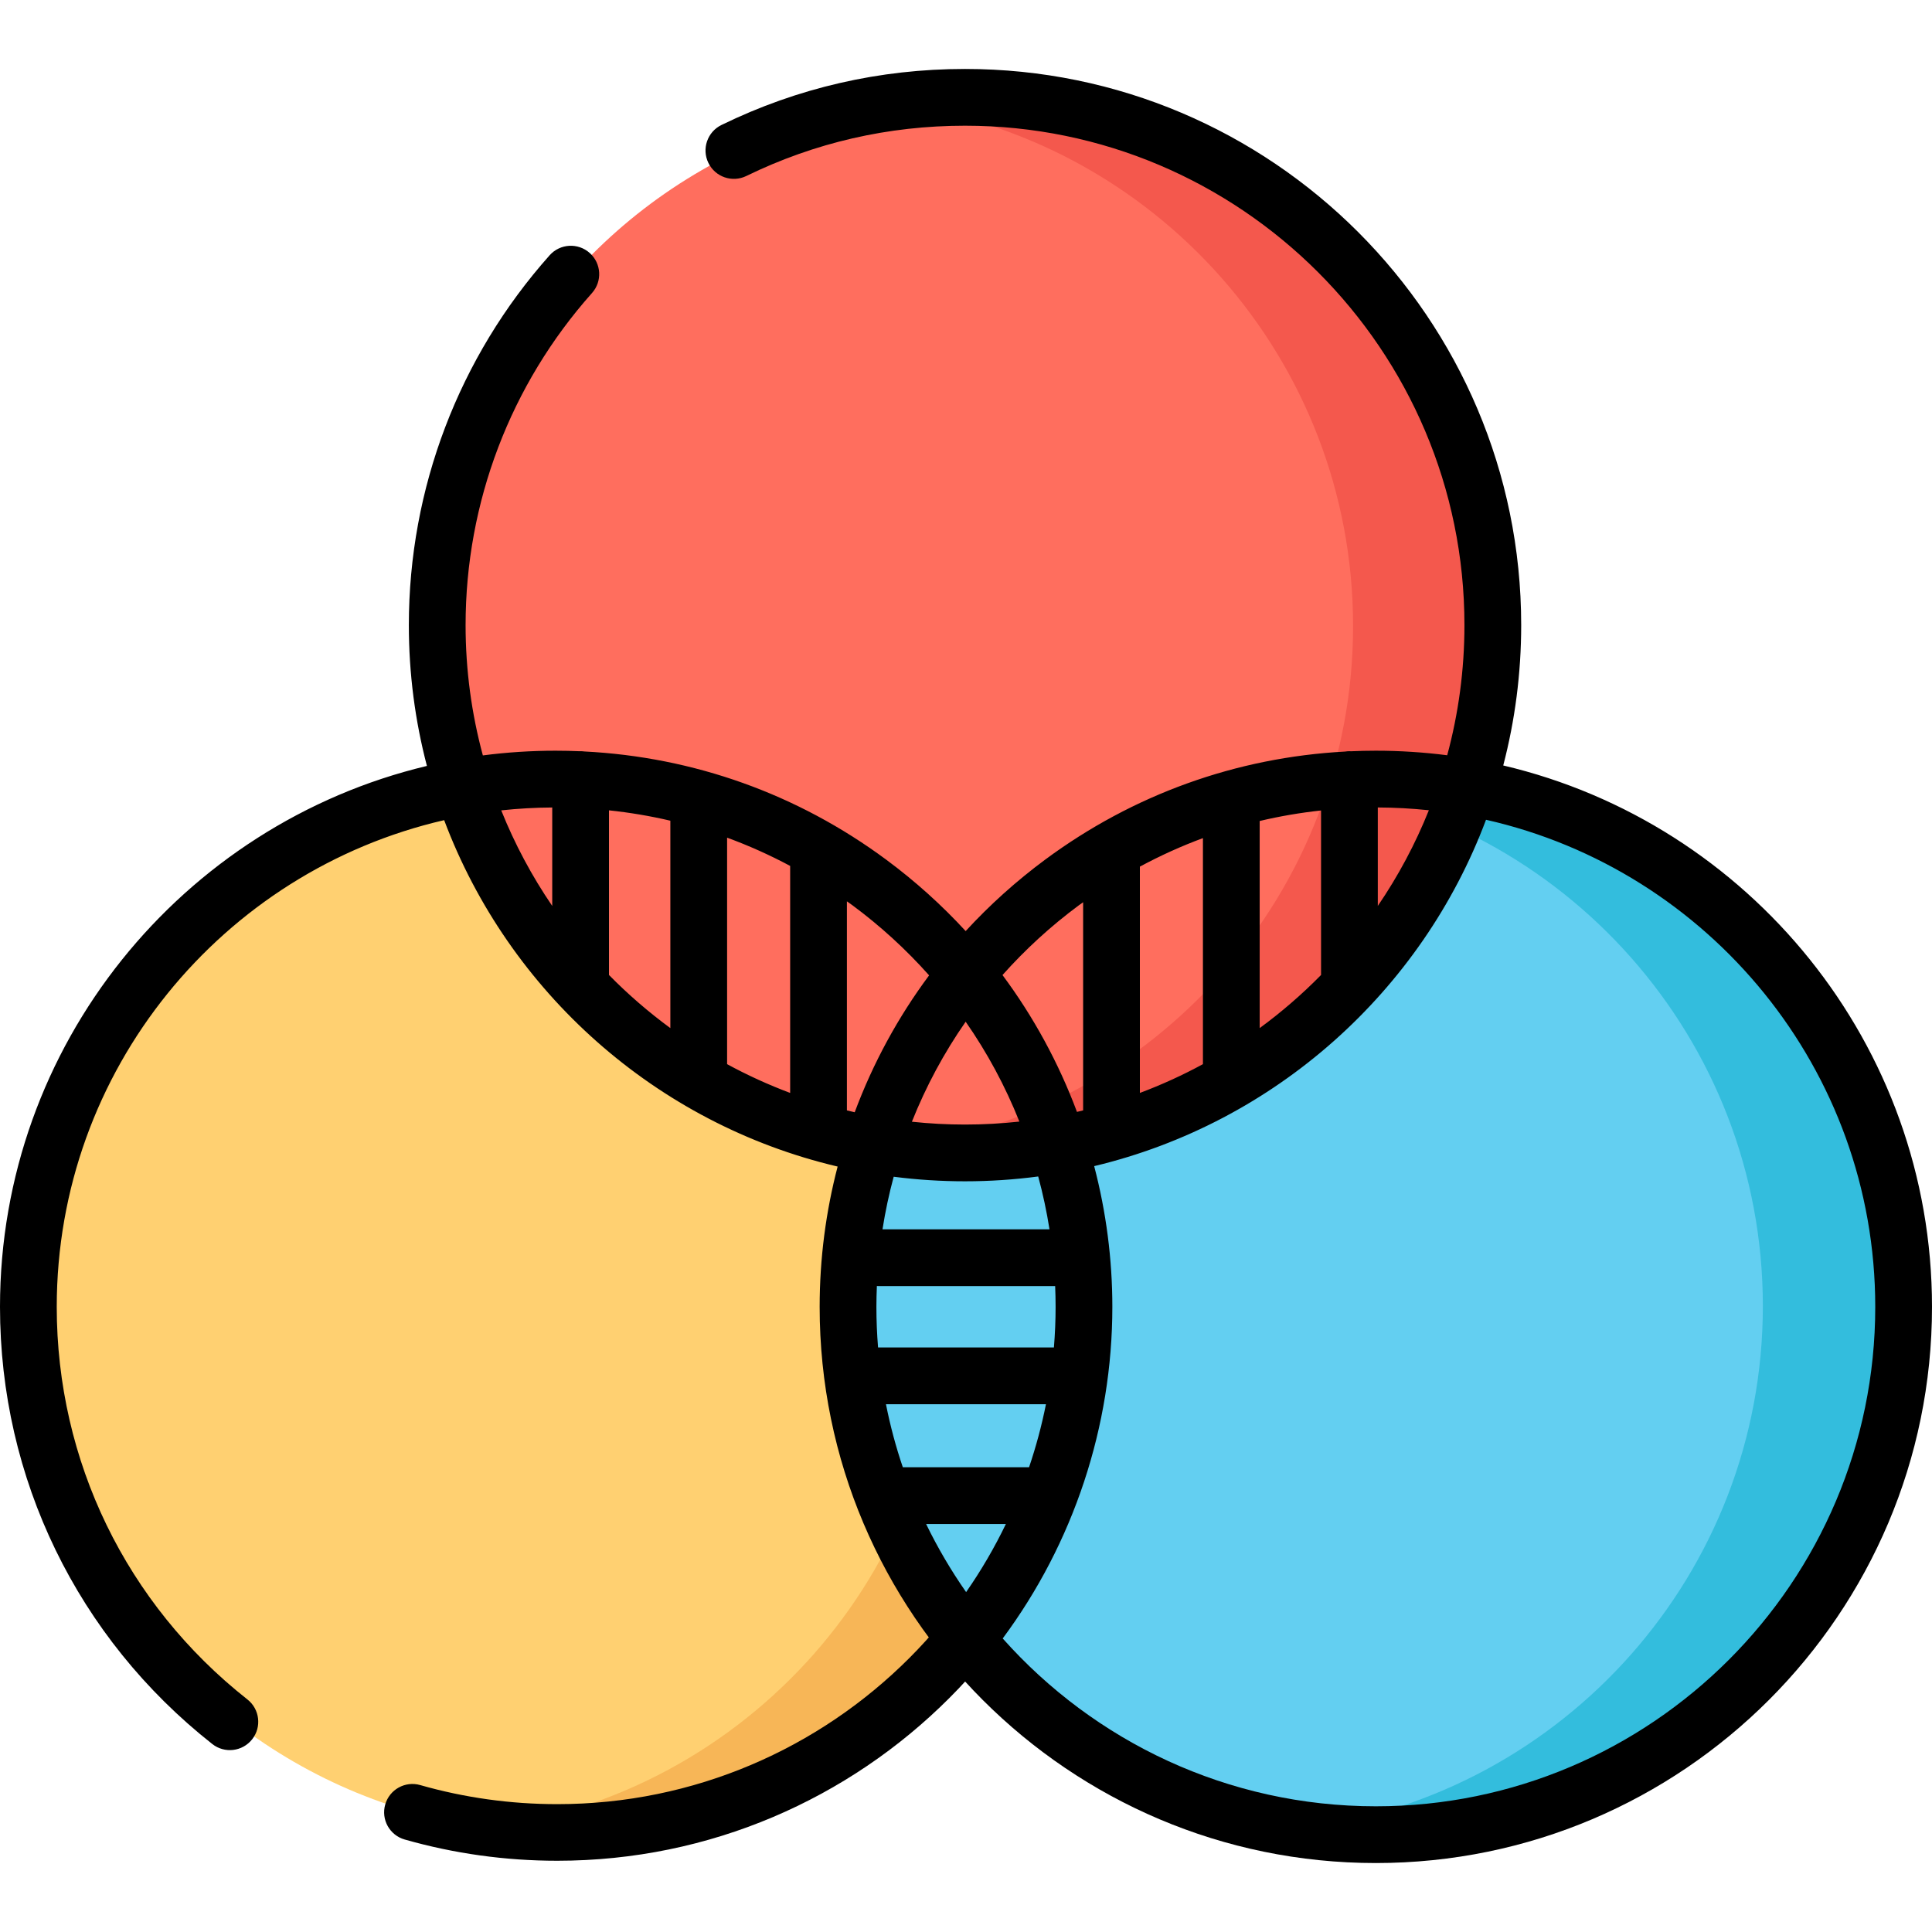
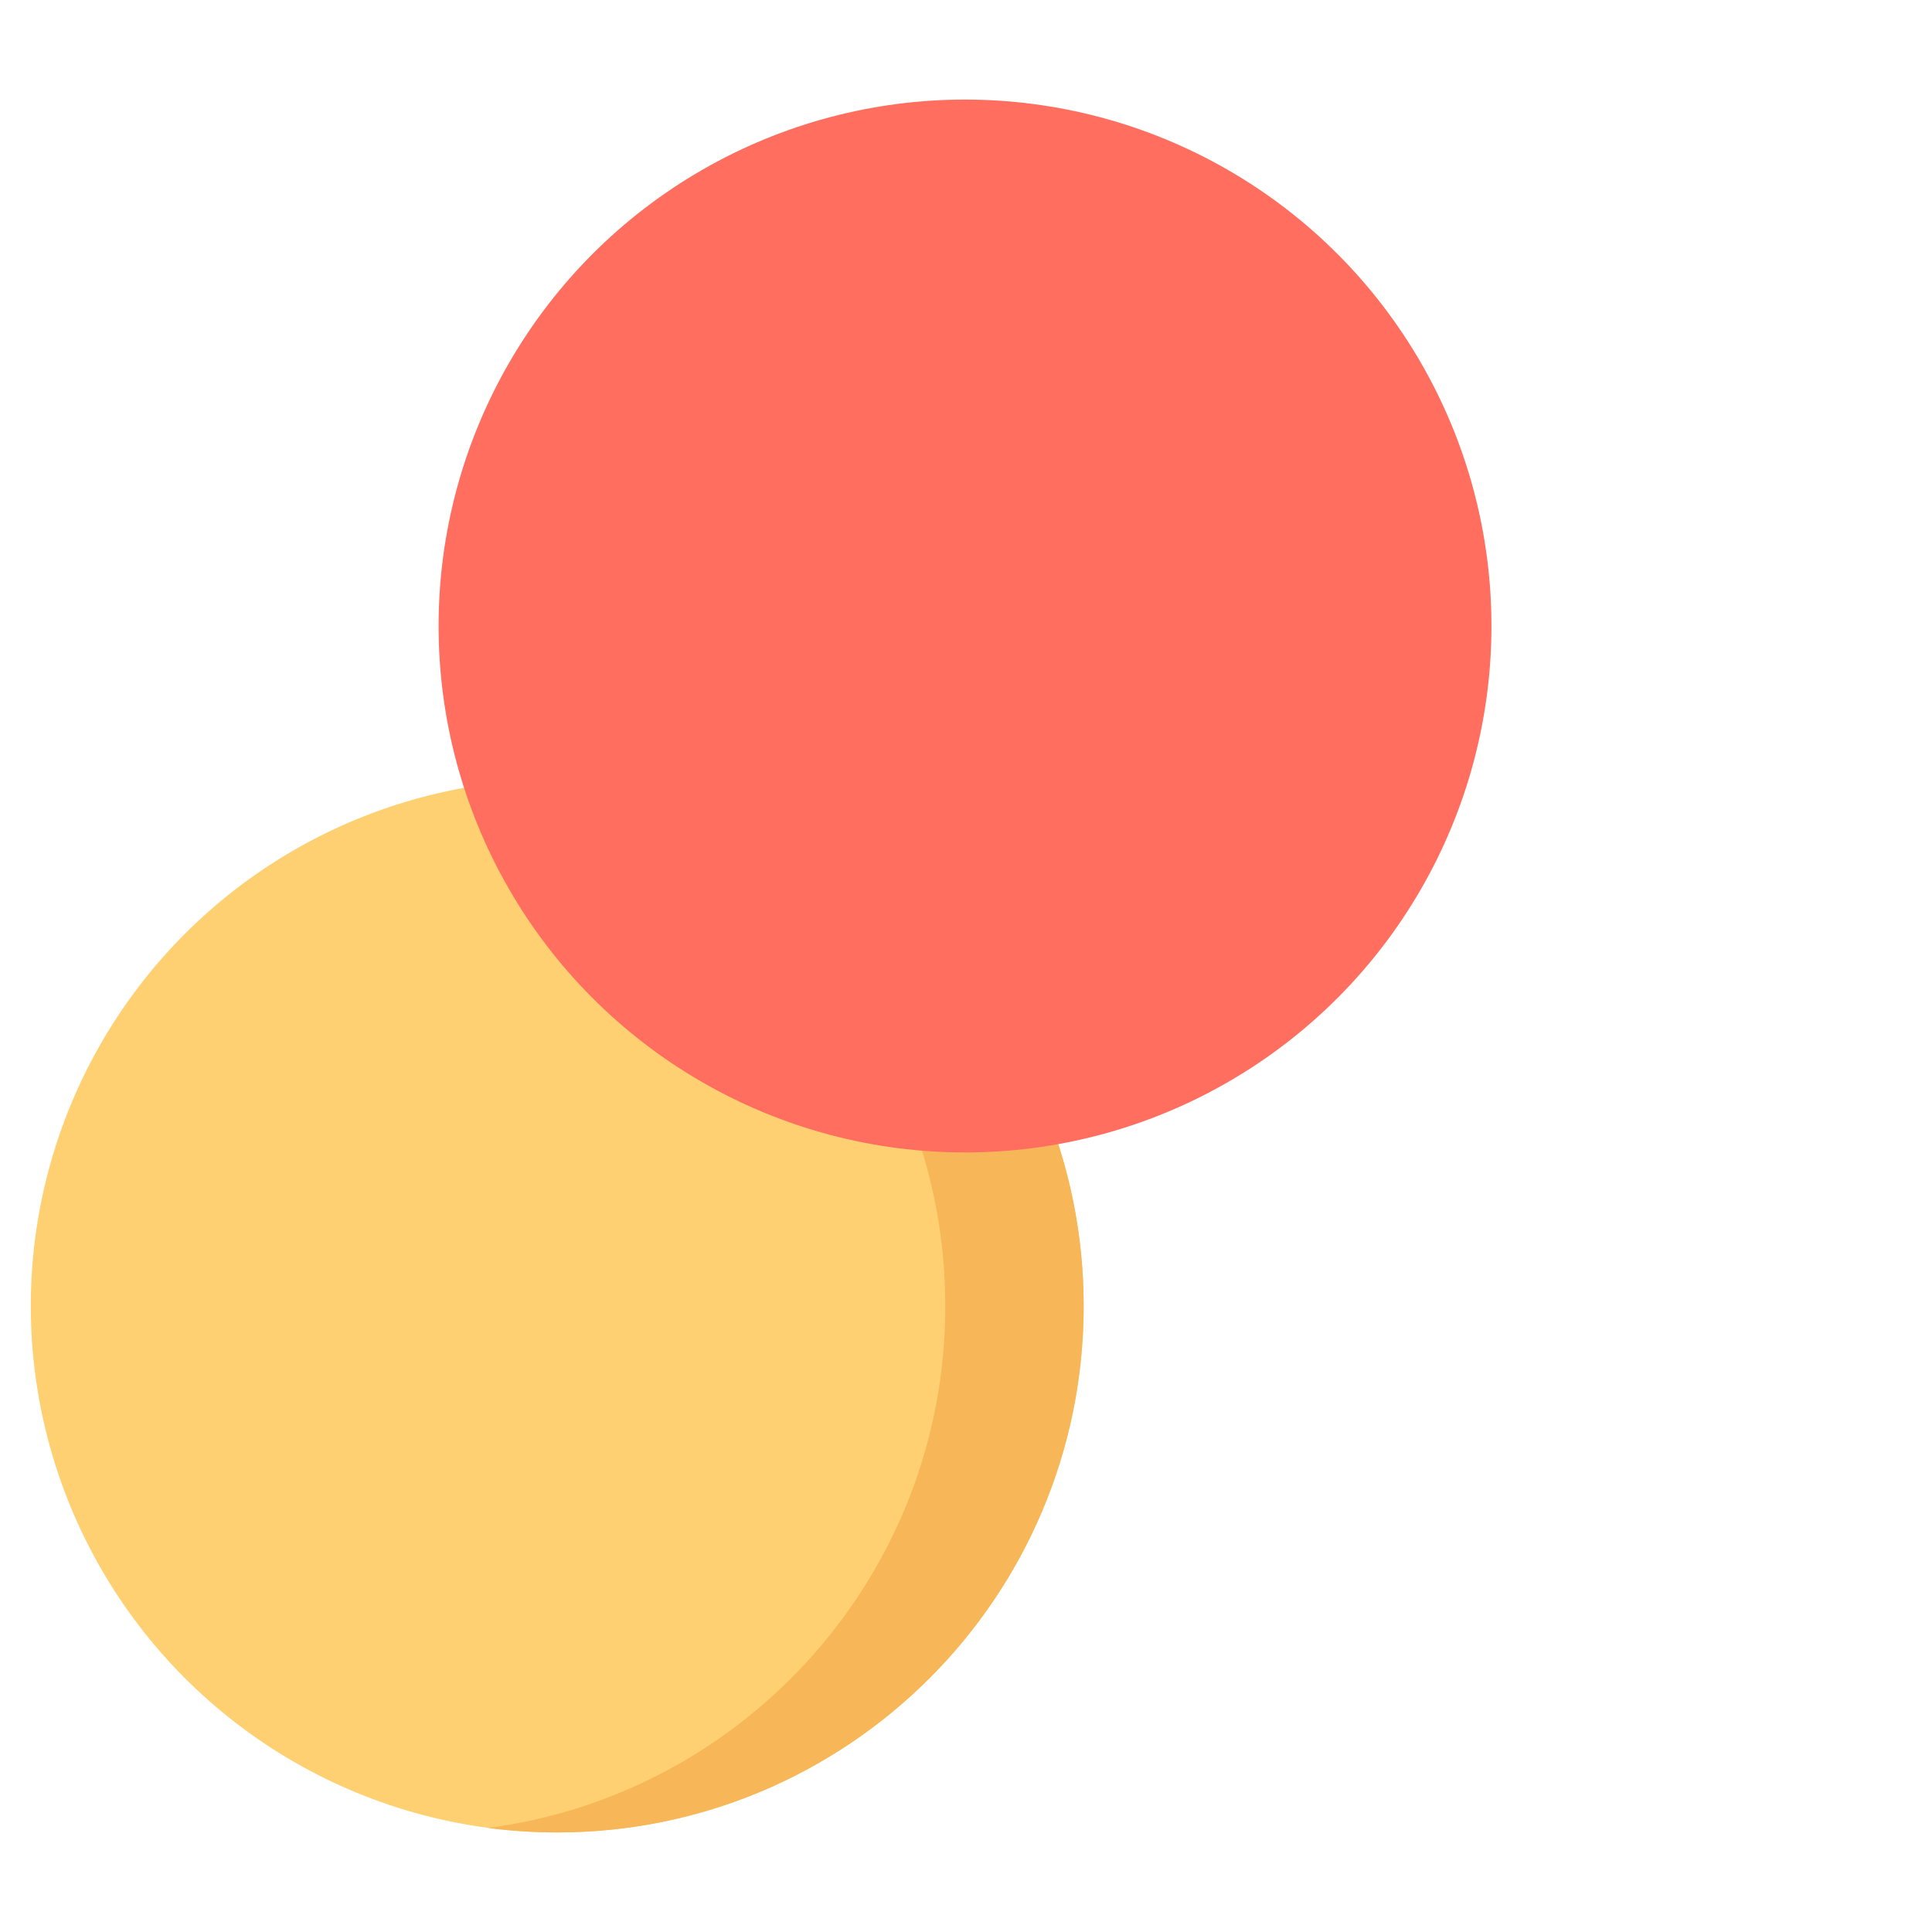
<svg xmlns="http://www.w3.org/2000/svg" version="1.1" id="Capa_1" x="0px" y="0px" viewBox="0 0 512 512" style="enable-background:new 0 0 512 512;" xml:space="preserve">
  <circle style="fill:#FFD071;" cx="147.67" cy="346.1" r="139.51" />
  <path style="fill:#F7B657;" d="M287.183,346.108c0,77.05-62.46,139.51-139.51,139.51c-6.21,0-12.33-0.41-18.33-1.19  c68.38-8.98,121.17-67.49,121.17-138.32s-52.79-129.34-121.17-138.33c6-0.78,12.12-1.19,18.33-1.19  C224.723,206.588,287.183,269.059,287.183,346.108z" />
-   <path d="M274.74,306.989c-0.352-0.046-0.691-0.112-1.028-0.181c3.88,12.417,5.972,25.617,5.972,39.296  c0,72.793-59.221,132.014-132.014,132.014c-12.343,0-24.561-1.7-36.312-5.055c-3.983-1.14-8.134,1.171-9.271,5.153  c-1.137,3.983,1.17,8.134,5.153,9.271c13.091,3.736,26.693,5.631,40.429,5.631c81.064,0,147.014-65.95,147.014-147.014  c0-13.37-1.804-26.324-5.164-38.644C284.618,307.761,279.746,307.639,274.74,306.989z" />
-   <circle style="fill:#63CFF1;" cx="364.33" cy="346.1" r="139.51" />
-   <path style="fill:#33BDDD;" d="M503.844,346.108c0,77.05-62.46,139.51-139.51,139.51c-6.21,0-12.33-0.41-18.33-1.19  c68.38-8.98,121.17-67.49,121.17-138.32s-52.79-129.34-121.17-138.33c6-0.78,12.12-1.19,18.33-1.19  C441.384,206.588,503.844,269.059,503.844,346.108z" />
  <circle style="fill:#FF6E5E;" cx="255.74" cy="165.9" r="139.51" />
-   <path style="fill:#F4584D;" d="M395.25,165.9c0,77.05-62.46,139.51-139.51,139.51c-6.21,0-12.33-0.41-18.33-1.19  c68.38-8.98,121.17-67.49,121.17-138.32S305.79,36.56,237.41,27.57c6-0.78,12.12-1.19,18.33-1.19  C332.79,26.38,395.25,88.85,395.25,165.9z" />
-   <path d="M398.374,202.856c3.101-11.885,4.757-24.348,4.757-37.191c0-81.272-66.12-147.391-147.392-147.391  c-22.634,0-44.351,4.996-64.548,14.851c-3.732,1.821-5.282,6.323-3.461,10.055c1.821,3.732,6.323,5.281,10.055,3.46  c18.126-8.843,37.624-13.327,57.954-13.327c72.98,0,132.353,59.373,132.353,132.353c0,11.927-1.595,23.486-4.567,34.486  c-6.252-0.8-12.59-1.207-18.917-1.207c-2.209,0-4.411,0.053-6.604,0.149c-0.131-0.007-0.259-0.02-0.392-0.02  c-0.387,0-0.765,0.038-1.137,0.095c-28.838,1.555-56.17,11.372-79.49,28.638c-7.686,5.691-14.726,12.035-21.074,18.941  c-6.349-6.906-13.388-13.25-21.074-18.941c-23.457-17.367-50.973-27.197-79.998-28.663c-0.319-0.041-0.642-0.07-0.973-0.07  c-0.075,0-0.147,0.009-0.221,0.011c-2.136-0.091-4.279-0.141-6.43-0.141c-6.44,0-12.89,0.419-19.251,1.247  c-2.979-11.012-4.578-22.585-4.578-34.526c0-32.509,11.898-63.766,33.502-88.012c2.763-3.101,2.489-7.853-0.612-10.616  c-3.1-2.762-7.854-2.489-10.616,0.612c-24.061,27.005-37.312,61.815-37.312,98.017c0,12.887,1.668,25.39,4.789,37.312  C48.332,218.461,0,276.854,0,346.335c0,45.464,20.508,87.69,56.265,115.852c3.263,2.57,7.99,2.009,10.56-1.254  c2.57-3.262,2.008-7.99-1.255-10.559c-32.113-25.292-50.532-63.214-50.532-104.039c0-62.777,43.936-115.474,102.671-128.985  c17.121,45.573,56.191,80.49,104.271,91.8c-3.103,11.883-4.763,24.343-4.763,37.185c0,81.272,66.12,147.391,147.392,147.391  S512,427.606,512,346.335C512,276.679,463.426,218.163,398.374,202.856z M245.433,403.879h21.134  c-3.022,6.271-6.545,12.308-10.537,18.049C252.046,416.221,248.494,410.191,245.433,403.879z M232.255,346.335  c0-1.854,0.05-3.695,0.126-5.531c0.142,0.008,0.283,0.022,0.427,0.022h46.818c0.077,1.833,0.118,3.67,0.118,5.509  c0,3.599-0.153,7.187-0.446,10.757h-46.604C232.408,353.543,232.255,349.956,232.255,346.335z M270.148,297.231  c-4.734,0.515-9.54,0.787-14.408,0.787c-4.755,0-9.451-0.258-14.078-0.749c3.745-9.41,8.526-18.283,14.251-26.505  C261.629,278.975,266.405,287.834,270.148,297.231z M255.739,313.056c6.575,0,13.048-0.439,19.397-1.278  c1.246,4.606,2.247,9.282,2.991,14.009H233.87c0.742-4.734,1.735-9.384,2.966-13.939  C243.027,312.644,249.336,313.056,255.739,313.056z M272.71,388.84h-33.453c-1.843-5.421-3.337-11.001-4.47-16.71h42.402  C276.06,377.797,274.561,383.379,272.71,388.84z M302.079,289.639v-59.973c5.407-2.911,10.983-5.441,16.71-7.555v59.901  C313.431,284.927,307.848,287.475,302.079,289.639z M333.827,217.571c5.335-1.266,10.765-2.192,16.266-2.788v43.597  c-5.029,5.117-10.469,9.827-16.266,14.078V217.571z M365.132,213.988c4.522,0.018,9.045,0.264,13.53,0.736  c-3.596,8.978-8.148,17.473-13.53,25.36V213.988z M285.935,239.892c0.364-0.27,0.739-0.519,1.105-0.785v55.162  c-0.544,0.132-1.086,0.269-1.633,0.395c-4.827-12.903-11.455-25.131-19.735-36.267C271.719,251.616,278.483,245.409,285.935,239.892  z M246.224,258.479c-8.211,11.043-14.849,23.215-19.717,36.279c-0.692-0.157-1.381-0.322-2.069-0.49v-55.406  c0.482,0.347,0.972,0.676,1.45,1.03C233.37,245.431,240.159,251.667,246.224,258.479z M209.4,289.639  c-5.77-2.164-11.353-4.712-16.71-7.626V221.99c5.725,2.094,11.302,4.598,16.71,7.488V289.639z M146.347,213.992v26.092  c-5.376-7.877-9.922-16.361-13.516-25.328C137.309,214.273,141.829,214.021,146.347,213.992z M161.385,258.379v-43.631  c5.501,0.581,10.931,1.494,16.266,2.746v54.963C171.854,268.206,166.414,263.496,161.385,258.379z M364.608,478.687  c-39.284,0-74.619-17.21-98.879-44.478c18.777-25.285,29.054-56.247,29.054-87.874c0-12.656-1.645-25.192-4.815-37.3  c47.9-11.435,86.797-46.314,103.841-91.789c58.975,13.333,103.152,66.141,103.152,129.089  C496.961,419.315,437.588,478.687,364.608,478.687z" />
  <g>
</g>
  <g>
</g>
  <g>
</g>
  <g>
</g>
  <g>
</g>
  <g>
</g>
  <g>
</g>
  <g>
</g>
  <g>
</g>
  <g>
</g>
  <g>
</g>
  <g>
</g>
  <g>
</g>
  <g>
</g>
  <g>
</g>
</svg>